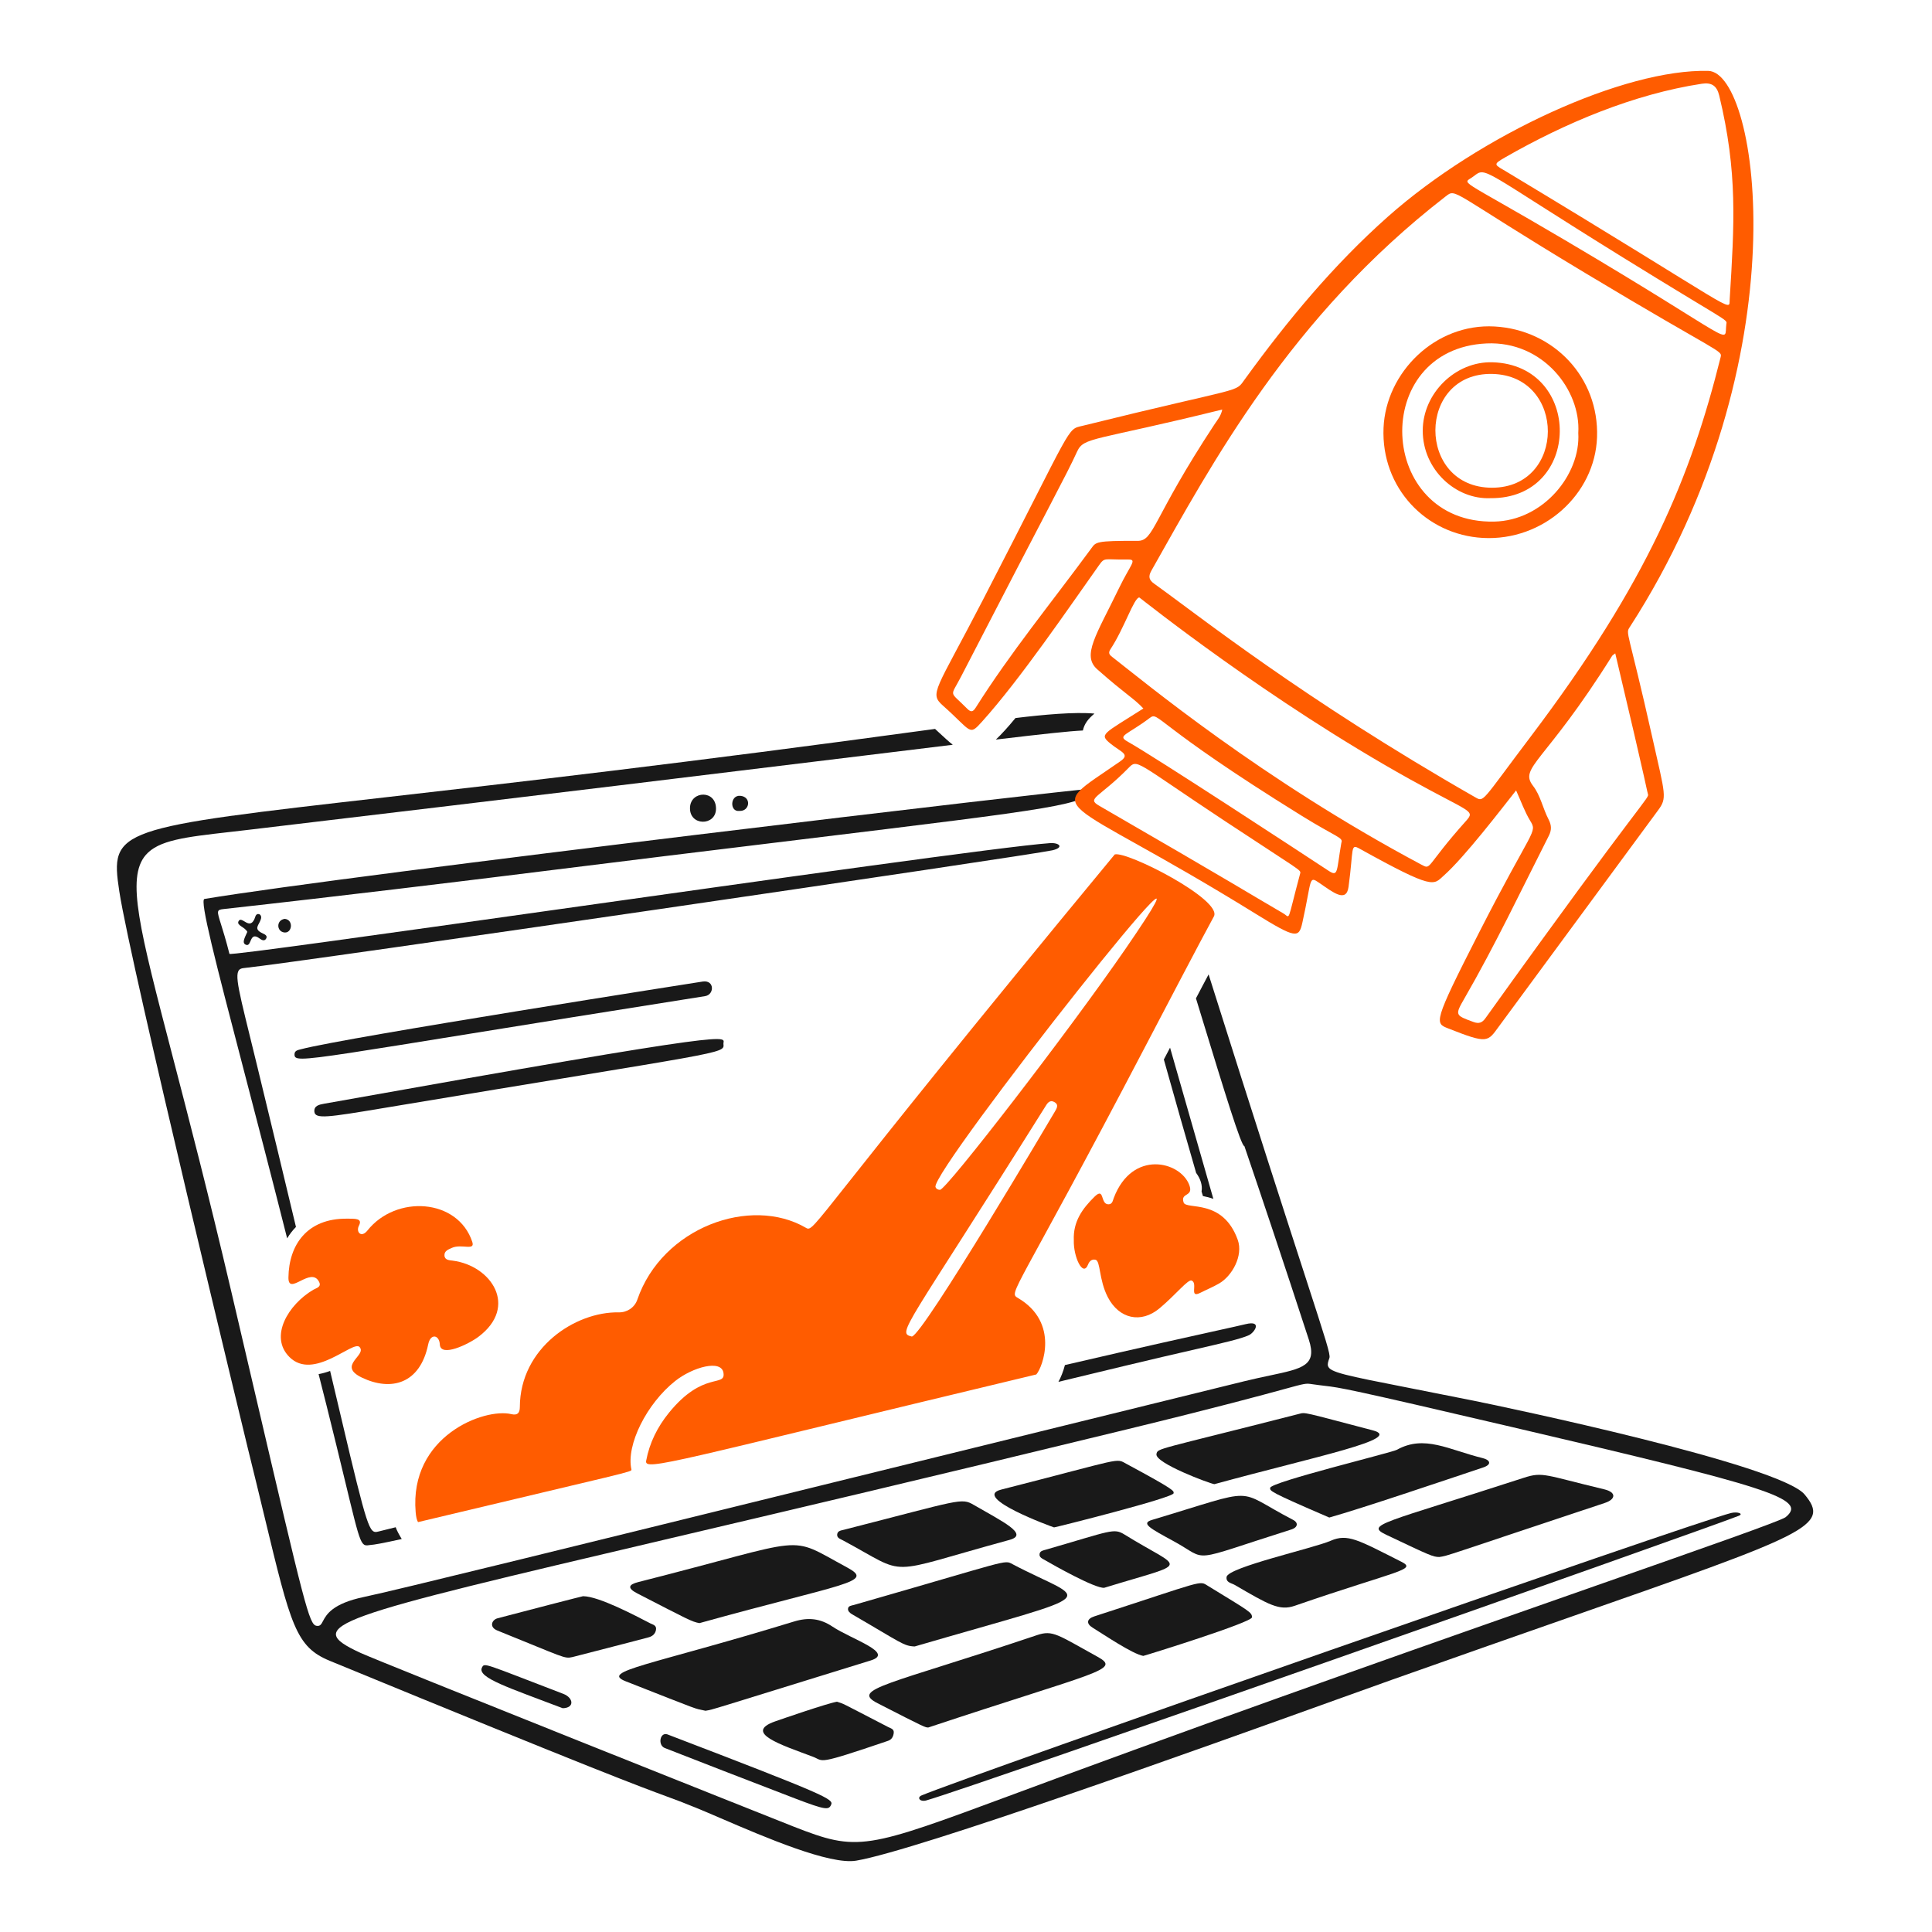
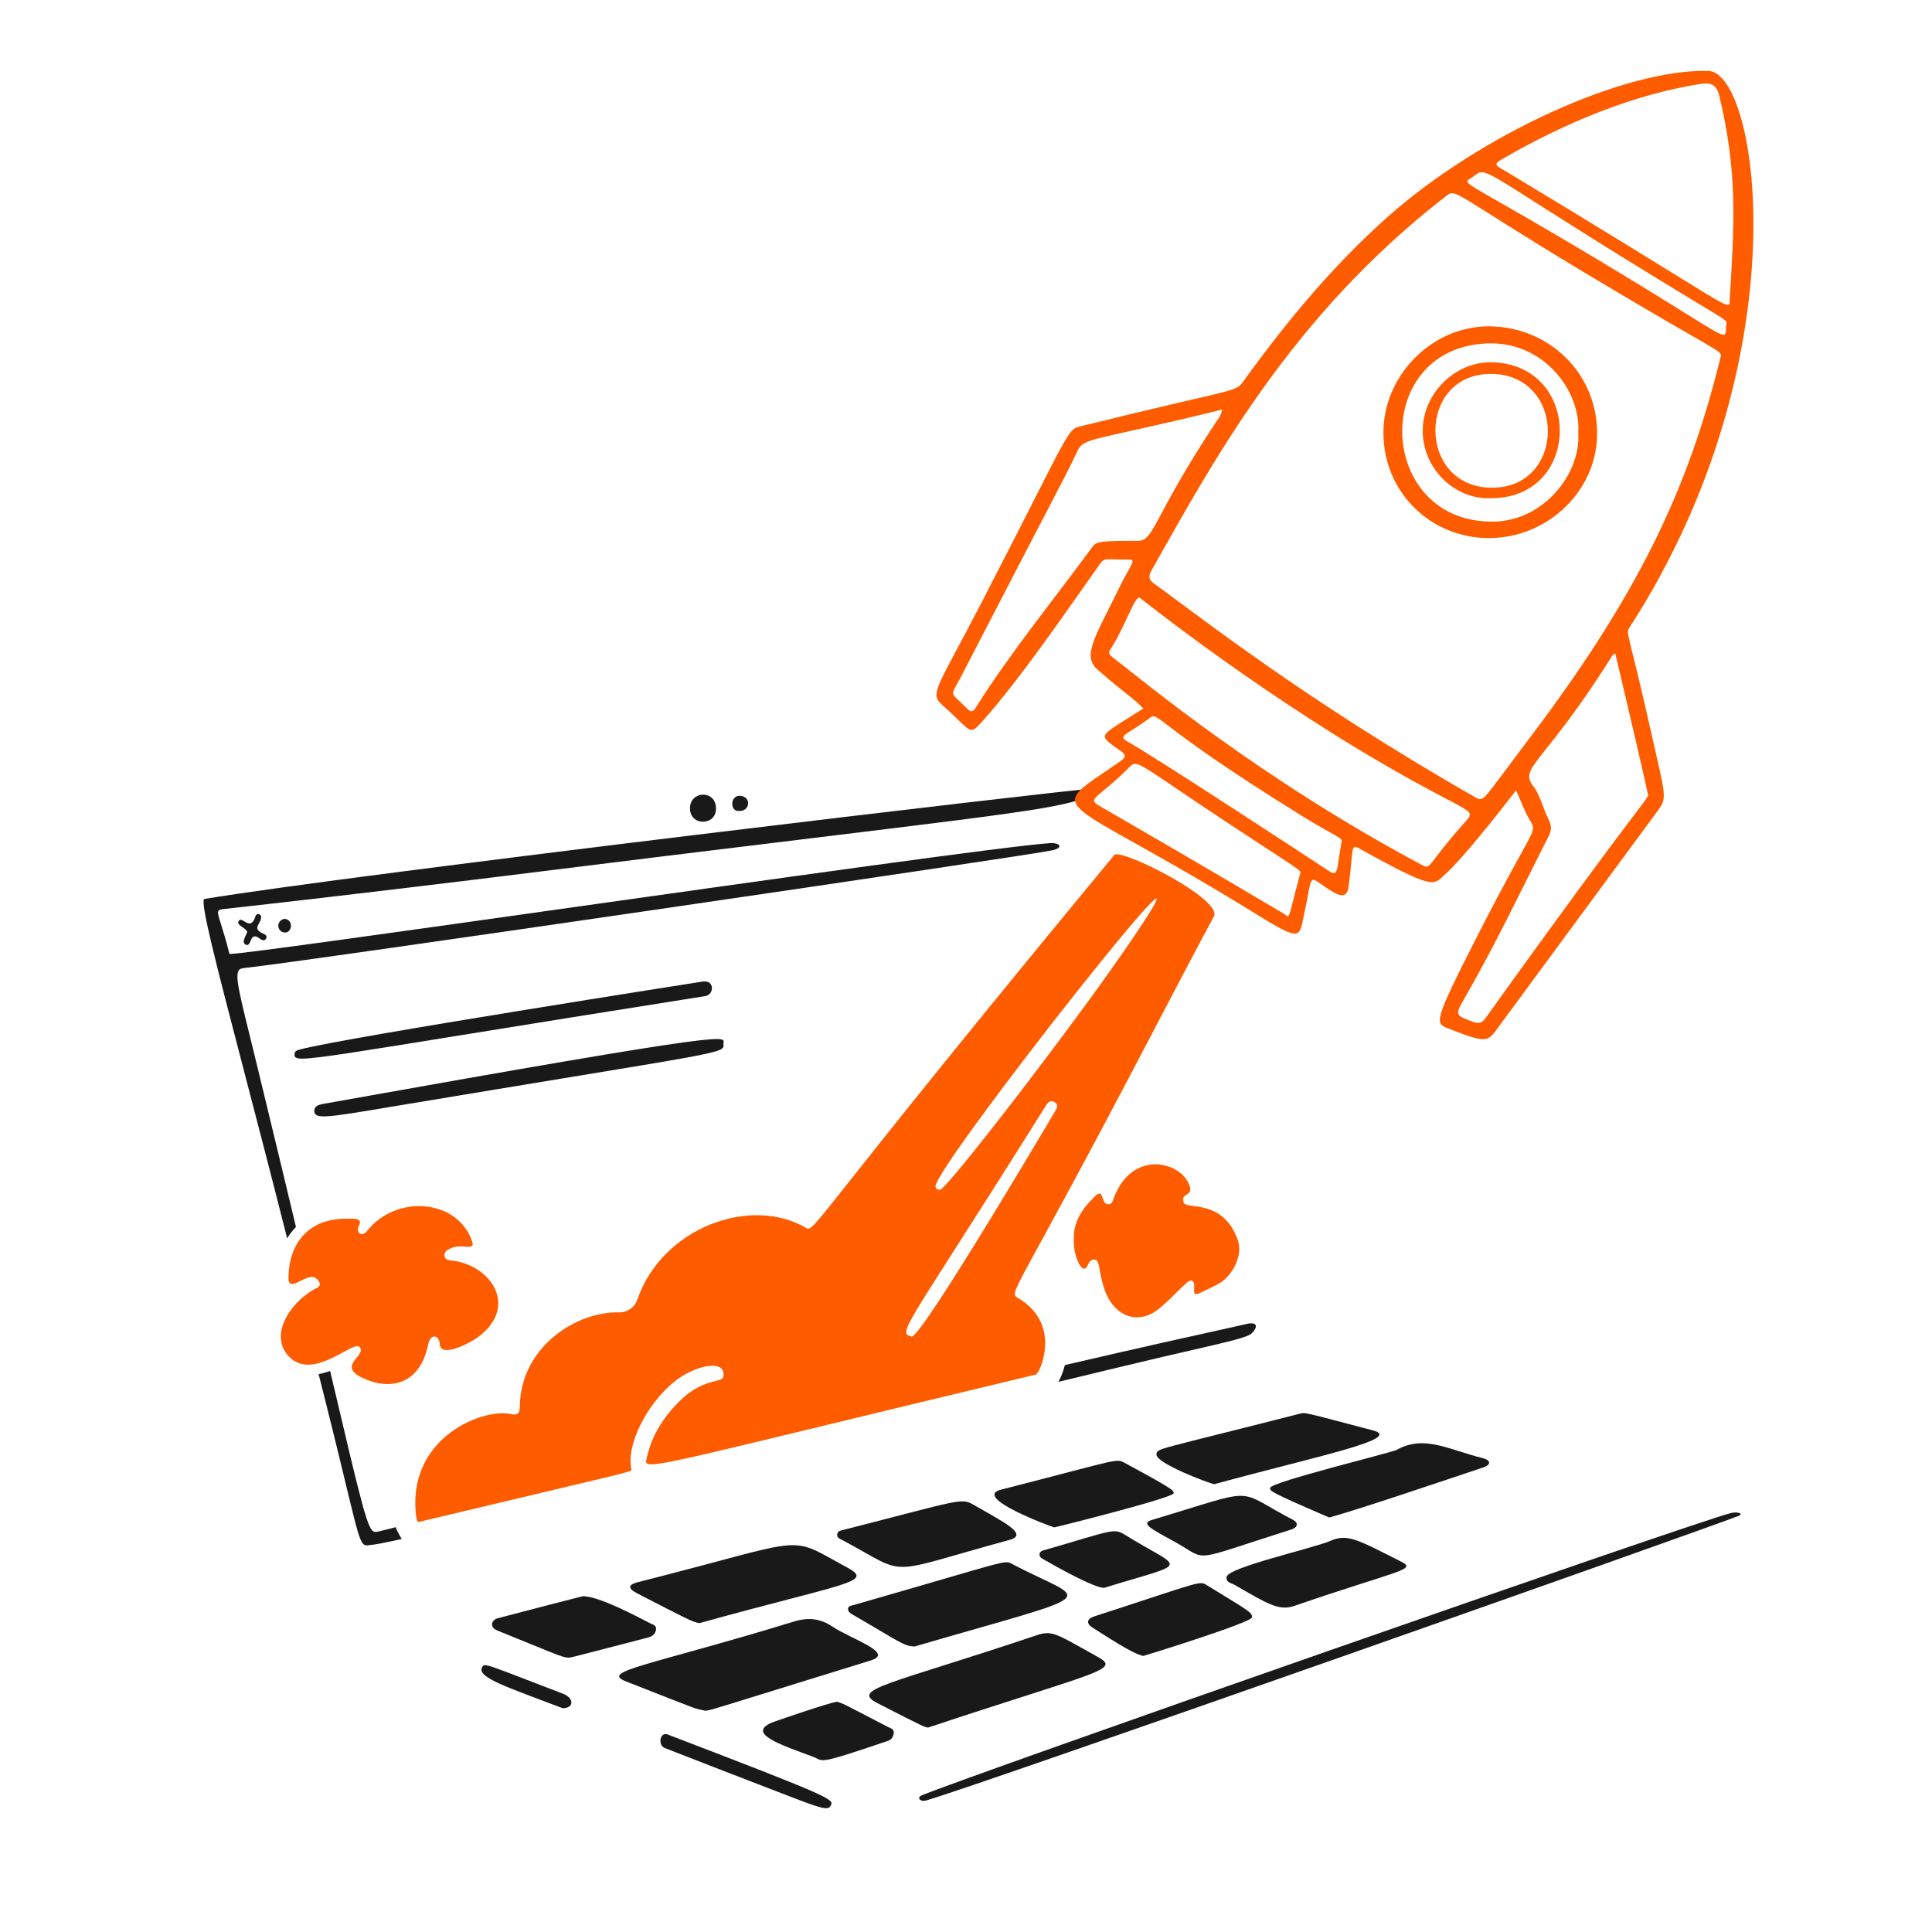
<svg xmlns="http://www.w3.org/2000/svg" width="400" height="400" viewBox="0 0 400 400" fill="none">
  <path d="M60.974 218.332C60.958 217.512 61.646 217.41 62.312 217.234C71.728 214.75 145.444 203.226 145.494 203.218C147.962 202.852 147.928 205.93 145.986 206.238C63.478 219.276 61.016 220.474 60.974 218.33V218.332Z" fill="#191919" />
  <path d="M65.092 230.184C64.952 228.922 66.128 228.69 67.062 228.522C156.126 212.6 149.602 214.592 149.782 216.16C150.022 218.246 150.054 217.612 79.238 229.438C67.83 231.344 65.26 231.72 65.09 230.182L65.092 230.184Z" fill="#191919" />
  <path d="M148.24 167.495C148.176 171.055 142.686 171.063 142.858 167.179C143.014 163.667 148.312 163.495 148.24 167.495Z" fill="#191919" />
  <path d="M51.204 192.937C50.728 191.931 48.978 191.633 49.366 190.771C50.016 189.323 51.816 193.117 52.87 189.757C53.162 188.825 54.304 189.237 54.032 190.229C53.664 191.575 52.332 192.291 54.384 193.245C54.752 193.417 55.432 193.699 55.124 194.287C54.782 194.941 54.206 194.647 53.746 194.303C51.57 192.671 52.172 196.205 50.87 195.585C50.074 195.205 50.602 194.271 51.202 192.939L51.204 192.937Z" fill="#191919" />
  <path d="M153.066 167.891C151.056 168.151 151.116 164.579 153.27 164.763C155.66 164.967 155.244 168.031 153.066 167.891Z" fill="#191919" />
  <path d="M58.968 190.238C60.842 190.458 60.478 193.234 58.892 193.062C57.222 192.88 57.146 190.468 58.968 190.238Z" fill="#191919" />
  <path d="M146.062 354.194C143.464 353.622 145.938 354.536 129.548 348.096C124.178 345.986 134.47 344.868 164.422 335.71C167.342 334.818 169.82 335.08 172.33 336.756C176.314 339.414 185.336 342.218 180.262 343.784C146.226 354.29 147.844 353.902 146.062 354.196V354.194Z" fill="#191919" />
  <path d="M192.204 357.658C191.532 357.638 191.808 357.822 181.7 352.64C175.934 349.684 184.01 348.856 214.712 338.532C217.964 337.438 218.898 338.42 227.23 343.012C232.232 345.77 227.322 345.976 192.204 357.656V357.658Z" fill="#191919" />
  <path d="M144.816 336.05C143.234 335.778 142.396 335.274 131.954 329.904C129.752 328.772 130.172 328.052 132.154 327.55C168.492 318.348 162.57 317.614 175.4 324.534C181.138 327.63 175.012 327.666 144.816 336.05Z" fill="#191919" />
  <path d="M189.388 340.882C187.066 340.806 186.598 340.12 176.438 334.234C175.982 333.97 175.566 333.602 175.566 333.144C175.566 332.448 176.312 332.424 176.792 332.288C209.324 322.958 207.834 322.898 209.616 323.838C225.254 332.092 229.854 329.094 189.39 340.878L189.388 340.882Z" fill="#191919" />
-   <path d="M297.988 322.36C296.67 322.34 296.146 322.102 287.084 317.796C282.502 315.618 286.076 315.524 315.502 305.956C319.478 304.662 319.868 305.418 332.116 308.342C334.762 308.974 334.482 310.428 332.3 311.154C298.046 322.536 300.034 322.034 297.988 322.362V322.36Z" fill="#191919" />
  <path d="M359.972 313.838C352.986 316.614 202.246 369.782 191.772 372.76C190.484 373.126 189.752 372.164 190.814 371.718C200.244 367.758 350.724 315.148 358.38 313.256C359.724 312.924 361.094 313.392 359.972 313.838Z" fill="#191919" />
  <path d="M251.418 307.28C250.452 307.152 239.07 302.906 239.434 301.05C239.68 299.784 239.288 300.32 268.906 292.742C270.36 292.37 269.542 292.298 284.23 296.142C290.854 297.876 272.41 301.532 251.418 307.282V307.28Z" fill="#191919" />
  <path d="M275.208 314.188C262.642 308.782 262.932 308.69 262.978 308.042C263.062 306.848 288.156 300.746 289.202 300.166C294.926 296.994 299.866 300.138 306.99 301.892C308.484 302.26 308.976 303.188 307.054 303.83C299.112 306.48 282.108 312.252 275.208 314.19V314.188Z" fill="#191919" />
  <path d="M201.646 311.596C207.484 314.982 213.17 317.682 209.018 318.816C182.422 326.07 188.57 326.444 174.492 318.9C173.968 318.62 173.25 318.428 173.33 317.678C173.41 316.928 174.126 316.874 174.708 316.724C199.068 310.5 198.974 310.046 201.644 311.594L201.646 311.596Z" fill="#191919" />
  <path d="M255.62 328.134C254.974 327.758 253.786 327.654 253.95 326.492C254.232 324.486 271.966 320.546 275.49 319.004C279.014 317.462 281.168 318.82 290.098 323.324C293.51 325.046 289.442 325.076 268.054 332.462C264.898 333.552 262.716 332.268 255.62 328.134Z" fill="#191919" />
  <path d="M218.232 316.232C217.616 316.052 201.09 309.984 207.276 308.408C233.01 301.852 230.878 301.816 233.28 303.11C243.366 308.54 243.022 308.656 242.982 309.164C242.91 310.1 218.876 316.144 218.232 316.232Z" fill="#191919" />
  <path d="M236.704 342.838C234.474 342.446 228.672 338.512 226.208 336.988C224.822 336.13 225.014 335.156 226.564 334.654C249.67 327.154 248.232 327.198 250.094 328.34C258.736 333.638 259.208 333.802 259.212 334.846C259.216 335.89 237.668 342.594 236.704 342.838Z" fill="#191919" />
  <path d="M120.738 330.476C124.026 330.512 131.536 334.496 134.644 336.102C135.156 336.366 136.004 336.494 135.81 337.476C135.646 338.304 135.082 338.754 134.372 338.966C133.408 339.252 118.588 343.062 118.536 343.074C116.8 343.47 116.944 343.212 102.96 337.576C101.23 336.878 101.802 335.366 103.024 335.046C121.836 330.116 120.784 330.474 120.738 330.478V330.476Z" fill="#191919" />
  <path d="M267.708 314.666C268.93 315.298 268.616 316.264 267.4 316.648C245.498 323.574 250.538 323.196 242.994 319.09C238.04 316.396 236.154 315.386 238.522 314.678C261.238 307.874 255.248 308.208 267.71 314.666H267.708Z" fill="#191919" />
  <path d="M173.284 352.32C174.914 352.86 173.384 352.132 183.872 357.558C184.396 357.83 185.12 357.958 185.042 358.748C184.968 359.492 184.654 360.148 183.86 360.418C168.682 365.574 170.706 364.614 168.288 363.706C161.842 361.284 153.794 358.744 160.496 356.39C161.794 355.934 171.26 352.662 173.286 352.322L173.284 352.32Z" fill="#191919" />
  <path d="M228.618 328.736C226.7 328.9 217.97 323.962 216.308 322.986C215.804 322.69 215.094 322.438 215.238 321.688C215.354 321.084 216.014 320.992 216.528 320.844C230.142 316.914 230.57 316.32 232.838 317.724C245.036 325.284 246.91 323.118 228.618 328.736Z" fill="#191919" />
  <path d="M138.158 359.078C171.398 371.804 172.586 372.492 172.074 373.658C171.592 374.754 170.97 374.782 164.69 372.384C159.372 370.354 139.8 362.784 137.624 361.904C136.154 361.31 136.622 358.592 138.156 359.076L138.158 359.078Z" fill="#191919" />
  <path d="M116.502 353.668C105.498 349.464 98.692 347.346 99.792 345.234C100.328 344.204 100.1 344.368 116.63 350.696C118.732 351.5 119.016 353.616 116.502 353.668Z" fill="#191919" />
  <path fill-rule="evenodd" clip-rule="evenodd" d="M252.1 275.456C254.96 274.824 256.758 274.428 257.874 274.156H257.876C261.432 273.288 259.744 275.898 258.564 276.438C256.9 277.198 253.412 278 246.818 279.516C243.182 280.352 238.602 281.406 232.864 282.788L220.248 285.828C219.876 285.918 219.504 286.008 219.134 286.098C219.662 285.136 220.136 283.95 220.482 282.62C236.934 278.8 246.532 276.684 252.1 275.456ZM81.924 316.198C80.774 316.484 79.616 316.772 78.45 317.062C78.141 317.14 77.876 317.206 77.627 317.166C76.112 316.934 75.187 312.842 68.347 283.838C67.521 284.14 66.725 284.356 65.963 284.498C66.706 287.478 67.287 289.744 67.497 290.564C67.541 290.734 67.568 290.842 67.578 290.88C73.735 315.522 74.166 319.494 75.618 319.912C75.902 319.994 76.226 319.938 76.64 319.876C77.469 319.822 79.046 319.55 83.175 318.636C82.597 317.674 82.201 316.97 81.924 316.198ZM59.451 256.386C59.984 255.494 60.601 254.712 61.276 254.028C59.001 244.508 56.37 233.566 53.316 220.992C52.758 218.694 52.254 216.648 51.807 214.828C48.854 202.832 48.318 200.652 50.422 200.434C62.162 199.226 213.656 177.038 217.892 176.044C220.374 175.462 219.334 174.424 217.364 174.562C208.402 175.188 158.997 182.15 115.763 188.243C79.509 193.352 47.595 197.849 47.504 197.486C46.785 194.636 46.172 192.684 45.75 191.339C44.879 188.561 44.82 188.373 46.306 188.208C70.66 185.517 97.809 182.176 102.298 181.623C102.716 181.572 102.937 181.545 102.942 181.544C128.794 178.317 149.198 175.834 165.304 173.875C219.902 167.231 225.118 166.597 225.814 163.324C222.558 163.324 72.376 181.112 42.332 186.118C41.278 186.294 44.674 199.316 50.385 221.218C52.992 231.216 56.082 243.064 59.451 256.386Z" fill="#191919" />
-   <path fill-rule="evenodd" clip-rule="evenodd" d="M210.242 148.664C216.1 147.952 222.56 147.366 226.598 147.743C225.294 148.813 224.5 149.859 224.2 151.241C221.454 151.369 216.35 151.911 206.182 153.122C207.356 152.017 208.688 150.55 210.242 148.664ZM193.594 150.916C141.64 158.022 105.395 162.155 80.196 165.028C23.908 171.447 22.734 171.58 24.7 184.54C26.986 199.616 51.28 299.736 51.292 299.784C52.633 305.186 53.767 309.888 54.756 313.99C60.215 336.624 61.263 340.968 68.29 343.86C123.715 366.666 132.771 369.998 137.996 371.922C139.894 372.62 141.287 373.132 144.212 374.324C145.604 374.892 147.32 375.63 149.239 376.456C158.274 380.342 171.821 386.172 177.284 385.228C190.187 382.998 248.776 361.934 276.822 351.85L276.826 351.848L276.832 351.846L276.876 351.83L276.882 351.828C281.7 350.096 285.612 348.688 288.23 347.76C302.598 342.662 314.74 338.416 324.968 334.84L324.972 334.838C374.422 317.546 379.056 315.926 373.626 309.418C368.464 303.232 311.34 291.254 305.148 290.01C299.89 288.954 295.524 288.096 291.902 287.386C278.456 284.748 275.282 284.124 274.938 282.778C274.83 282.362 274.994 281.878 275.21 281.242L275.244 281.14C275.48 280.44 274.566 277.622 270.258 264.35C266.556 252.952 260.354 233.842 250.226 201.74C249.826 202.494 249.4 203.296 248.95 204.15C248.506 204.994 248.058 205.842 247.61 206.696C248.056 208.15 248.494 209.584 248.924 210.99C253.446 225.782 257.016 237.462 257.636 237.286C261.112 247.496 265.5 260.564 270.978 277.356C272.724 282.708 269.772 283.332 262.91 284.784H262.908C261.35 285.114 259.59 285.486 257.636 285.966C227.938 293.266 200.36 300.064 176.088 306.048H176.084C120.092 319.85 81.683 329.318 75.372 330.63C68.793 332 67.563 334.316 66.864 335.634C66.501 336.316 66.281 336.73 65.534 336.608H65.532C63.999 336.356 63.139 332.678 52.572 287.446C51.191 281.532 49.643 274.906 47.906 267.486C43.117 247.026 38.974 231.122 35.743 218.726C28.853 192.281 26.12 181.792 30.149 177.05C32.799 173.933 38.371 173.299 47.606 172.25C48.859 172.107 50.18 171.957 51.57 171.792C113.128 164.482 152.849 159.623 178.605 156.473C185.879 155.583 192.039 154.83 197.262 154.196C196.384 153.503 195.44 152.628 194.363 151.628L194.361 151.626L194.343 151.609C194.1 151.384 193.851 151.152 193.594 150.916ZM247.65 242.844C245.58 235.722 243.268 227.574 240.962 219.358L242.248 216.908L251.212 248.21C250.45 247.938 249.716 247.76 249.052 247.632C248.958 247.318 248.866 247.002 248.772 246.684C248.992 245.392 248.548 244.05 247.65 242.844ZM329.33 328.682L329.328 328.684C300.766 338.696 260.446 352.832 219.678 367.846C216.078 369.172 212.796 370.39 209.794 371.502C179.075 382.896 177.694 383.41 164.322 378.182C161.062 376.908 78.646 344.056 74.674 342.228C62.224 336.494 68.5 335.02 138.654 318.524L138.659 318.522C162.305 312.962 193.208 305.696 233.096 295.986C252.464 291.272 261.424 288.82 265.89 287.598C270.306 286.388 270.33 286.382 271.674 286.58C272.808 286.746 273.562 286.834 274.234 286.914C277.536 287.3 278.844 287.452 313.238 295.498C366.206 307.89 374.398 310.284 369.698 314.114V314.112C368.796 314.846 353.152 320.332 329.33 328.682Z" fill="#191919" />
  <path d="M230.788 176.908C167.9 252.95 168.702 255.286 166.888 254.222C155.432 247.506 137.086 254.118 131.95 269.082C131.39 270.712 129.824 271.746 128.102 271.712C119.092 271.54 107.676 279.092 107.628 291.3C107.624 292.566 107.122 293.08 105.87 292.782C100.238 291.44 84.706 297.348 86.06 313.096C86.14 314.026 86.28 314.69 86.544 315.138C130.808 304.582 130.844 304.768 130.728 304.242C129.59 299.146 133.926 290.572 139.802 285.914C143.396 283.066 149.384 281.37 149.792 284.264C150.218 287.284 145.592 283.754 138.496 292.5C136.128 295.418 134.474 298.716 133.782 302.43C133.362 304.69 139.01 302.658 214.556 284.566C215.858 283.128 219.42 273.808 210.748 268.73C208.714 267.54 210.064 268.384 237.176 216.554C239.222 212.642 249.094 193.77 251.316 189.75C253.21 186.322 233.272 176.14 230.786 176.904L230.788 176.908ZM218.318 230.278C218.278 230.346 191.068 276.5 188.786 276.716C185.57 275.956 187.364 275.46 216.348 229.218C216.796 228.504 217.252 227.622 218.262 228.156C219.346 228.73 218.73 229.558 218.318 230.278ZM233.09 196.354C221.196 213.628 196.066 246.144 194.628 246.348C194.172 246.332 193.834 246.156 193.69 245.76C192.542 242.586 260.164 157.034 233.088 196.356L233.09 196.354Z" fill="#FF5C00" />
  <path d="M222.324 256.802C222.14 252.898 224.134 250.198 226.616 247.76C228.762 245.654 227.726 249.412 229.532 249.338C230.312 249.306 230.38 248.59 230.594 248.028C234.412 237.96 244.38 240.408 246.23 245.342C247.186 247.89 244.314 246.832 245.06 248.97C245.61 250.544 253.15 248.046 256.26 256.69C257.444 259.982 255.086 264.166 252.428 265.716C251.178 266.444 249.824 266.996 248.528 267.654C246.092 268.892 248.084 265.704 246.722 265.124C245.974 264.804 243.5 267.988 240.09 270.854C236.23 274.098 231.678 273.048 229.358 268.56C227.48 264.928 227.876 261.056 226.808 260.816C226.024 260.64 225.53 261.144 225.27 261.81C224.208 264.528 222.218 260.164 222.322 256.804L222.324 256.802Z" fill="#FF5C00" />
  <path d="M71.83 252.308C73.524 252.324 75.122 252.208 74.308 253.778C73.652 255.048 74.782 256.39 76.078 254.76C81.988 247.328 94.788 248.1 97.778 257.114C98.424 259.06 95.564 257.45 93.542 258.364C92.806 258.696 91.956 259.004 92.02 259.954C92.084 260.904 93.05 260.914 93.714 261C101.712 262.024 107.396 270.51 99.048 276.776C97.042 278.282 91.196 281.132 91.06 278.346C90.964 276.396 89.142 275.96 88.654 278.334C86.958 286.598 80.916 288.066 74.96 285.234C69.666 282.716 76.052 280.626 74.432 278.876C73.098 277.436 64.926 285.962 59.92 280.954C55.692 276.724 59.672 270.098 64.85 267.04C65.48 266.668 66.604 266.486 66.068 265.406C64.396 262.046 59.664 268.474 59.718 264.482C59.808 257.758 63.554 252.236 71.834 252.312L71.83 252.308Z" fill="#FF5C00" />
  <path d="M337.444 129.803C373.196 74.441 364.2 14.951 353.694 14.679C336.348 14.229 306.504 27.865 287.354 44.855C276.126 54.817 266.588 66.313 257.79 78.439C255.568 81.503 258.156 79.735 224.174 88.149C220.726 89.003 222.594 87.245 203.528 124.155C193.714 143.151 192.32 143.507 195.232 146.095C201.242 151.437 200.578 152.451 203.304 149.427C211.226 140.639 221.262 125.869 227.514 117.061C228.784 115.271 228.532 115.927 233.572 115.843C235.53 115.811 234.048 116.877 231.718 121.693C226.966 131.515 223.922 135.701 227.178 138.579C233.092 143.809 234.75 144.561 236.724 146.687C228.36 152.021 227.466 151.977 229.96 153.995C232.146 155.765 234.068 156.141 231.922 157.635C215.58 169.007 218.164 163.331 259.924 189.161C268.346 194.371 268.922 194.263 269.642 191.023C271.656 181.955 270.894 181.253 273.158 182.803C275.98 184.735 278.746 186.995 279.204 183.603C280.286 175.593 279.528 174.621 281.51 175.723C297.032 184.341 296.734 183.223 298.916 181.285C303.24 177.445 310.82 167.531 313.892 163.647C314.914 165.901 315.658 168.031 316.804 169.921C318.354 172.483 317.416 171.139 306.188 193.153C296.626 211.9 297.05 211.824 299.87 212.938C308.056 216.172 307.974 215.732 310.334 212.51L343.238 167.827C345.224 165.169 344.784 164.683 342.112 152.755C337.022 130.019 336.494 131.271 337.444 129.803ZM311.676 32.551C324.056 25.463 338.26 19.481 352.364 17.335C354.362 17.031 355.458 17.755 355.944 19.769C359.79 35.721 359.074 46.317 358.114 61.979C357.946 64.729 360.436 64.773 312.192 35.727C309.392 34.041 308.892 34.145 311.676 32.551ZM305.112 36.487C307.774 34.425 306.548 35.067 336.002 53.297C357.648 66.697 357.654 66.091 357.424 67.059C356.884 71.391 360.512 71.267 324.068 49.749C301.092 36.183 302.724 38.337 305.112 36.487ZM225.964 113.509C217.446 125.093 209.234 135.073 202.018 146.497C201.47 147.365 201.05 147.545 200.232 146.713C196.476 142.889 196.696 144.511 198.982 140.077C218.138 102.955 220.642 98.653 223.004 93.491C224.406 90.427 226.44 91.369 253.056 84.789C252.784 86.135 252.034 86.967 251.458 87.841C238.456 107.593 239.008 111.999 235.5 111.983C226.874 111.941 226.91 112.219 225.962 113.509H225.964ZM269.182 180.865C266.372 191.319 267.236 190.007 265.71 189.117C259.244 185.353 256.088 183.305 227.53 166.793C224.892 165.267 227.606 165.145 233.572 159.073C235.57 157.039 234.724 157.513 253.574 169.969C269.458 180.465 269.394 180.075 269.182 180.865ZM277.716 174.479C276.69 180.349 277.12 181.635 275.062 180.281C269.68 176.741 239.484 156.935 233.418 153.513C231.24 152.283 233.406 152.151 238.026 148.659C239.992 147.173 238.58 149.745 269.54 168.921C276.708 173.361 278.15 173.385 277.716 174.479ZM303.536 169.951C294.966 179.525 296.44 180.165 294.27 179.009C261.178 161.375 236.918 141.163 230.274 136.015C229.654 135.535 229.41 135.175 229.918 134.401C232.802 130.017 234.78 123.733 235.88 123.697C236.796 124.365 262.574 145.017 291.9 161.329C304.382 168.271 305.518 167.735 303.536 169.951ZM305.398 165.049C269.584 144.569 248.16 127.413 238.986 120.869C237.924 120.113 237.668 119.407 238.382 118.147C250.872 96.059 267.114 65.577 299.28 40.687C301.602 38.889 299.98 39.561 328.192 56.519C356.404 73.477 356.61 72.459 356.23 73.981C350.112 98.535 341.206 120.391 316.904 152.517C306.618 166.115 307.286 166.125 305.4 165.047L305.398 165.049ZM307.536 210.822C306.878 211.738 306.202 212.006 305.078 211.594C301.268 210.202 301.18 210.202 303.212 206.68C309.534 195.731 314.948 184.315 320.662 173.049C321.268 171.855 321.25 170.875 320.61 169.641C319.436 167.383 318.928 164.675 317.414 162.721C314.412 158.845 319.812 158.067 333.772 135.793C333.86 135.653 334.04 135.569 334.42 135.269C341.304 164.305 341.026 163.977 341.172 164.349C341.55 165.319 340.926 164.245 307.536 210.822Z" fill="#FF5C00" />
  <path d="M309.428 67.594C321.698 68.275 331.086 78.166 330.65 90.526C330.232 102.375 319.498 112.055 307.024 111.373C295.248 110.729 285.926 101.013 286.446 88.597C286.928 77.1 297.17 66.916 309.426 67.594H309.428ZM326.766 89.642C327.33 80.788 319.458 70.575 307.786 71.103C283.5 72.201 285.022 108.459 309.332 107.991C319.534 107.795 327.288 98.201 326.766 89.642Z" fill="#FF5C00" />
  <path d="M308.584 103.14C301.404 103.464 294.56 97.238 294.564 89.158C294.568 81.442 301.316 74.766 309.028 75.006C327.732 75.59 327.556 103.316 308.584 103.14ZM308.924 100.978C324.264 100.962 324.336 77.786 309 77.42C293.296 77.046 293.216 100.994 308.924 100.978Z" fill="#FF5C00" />
</svg>